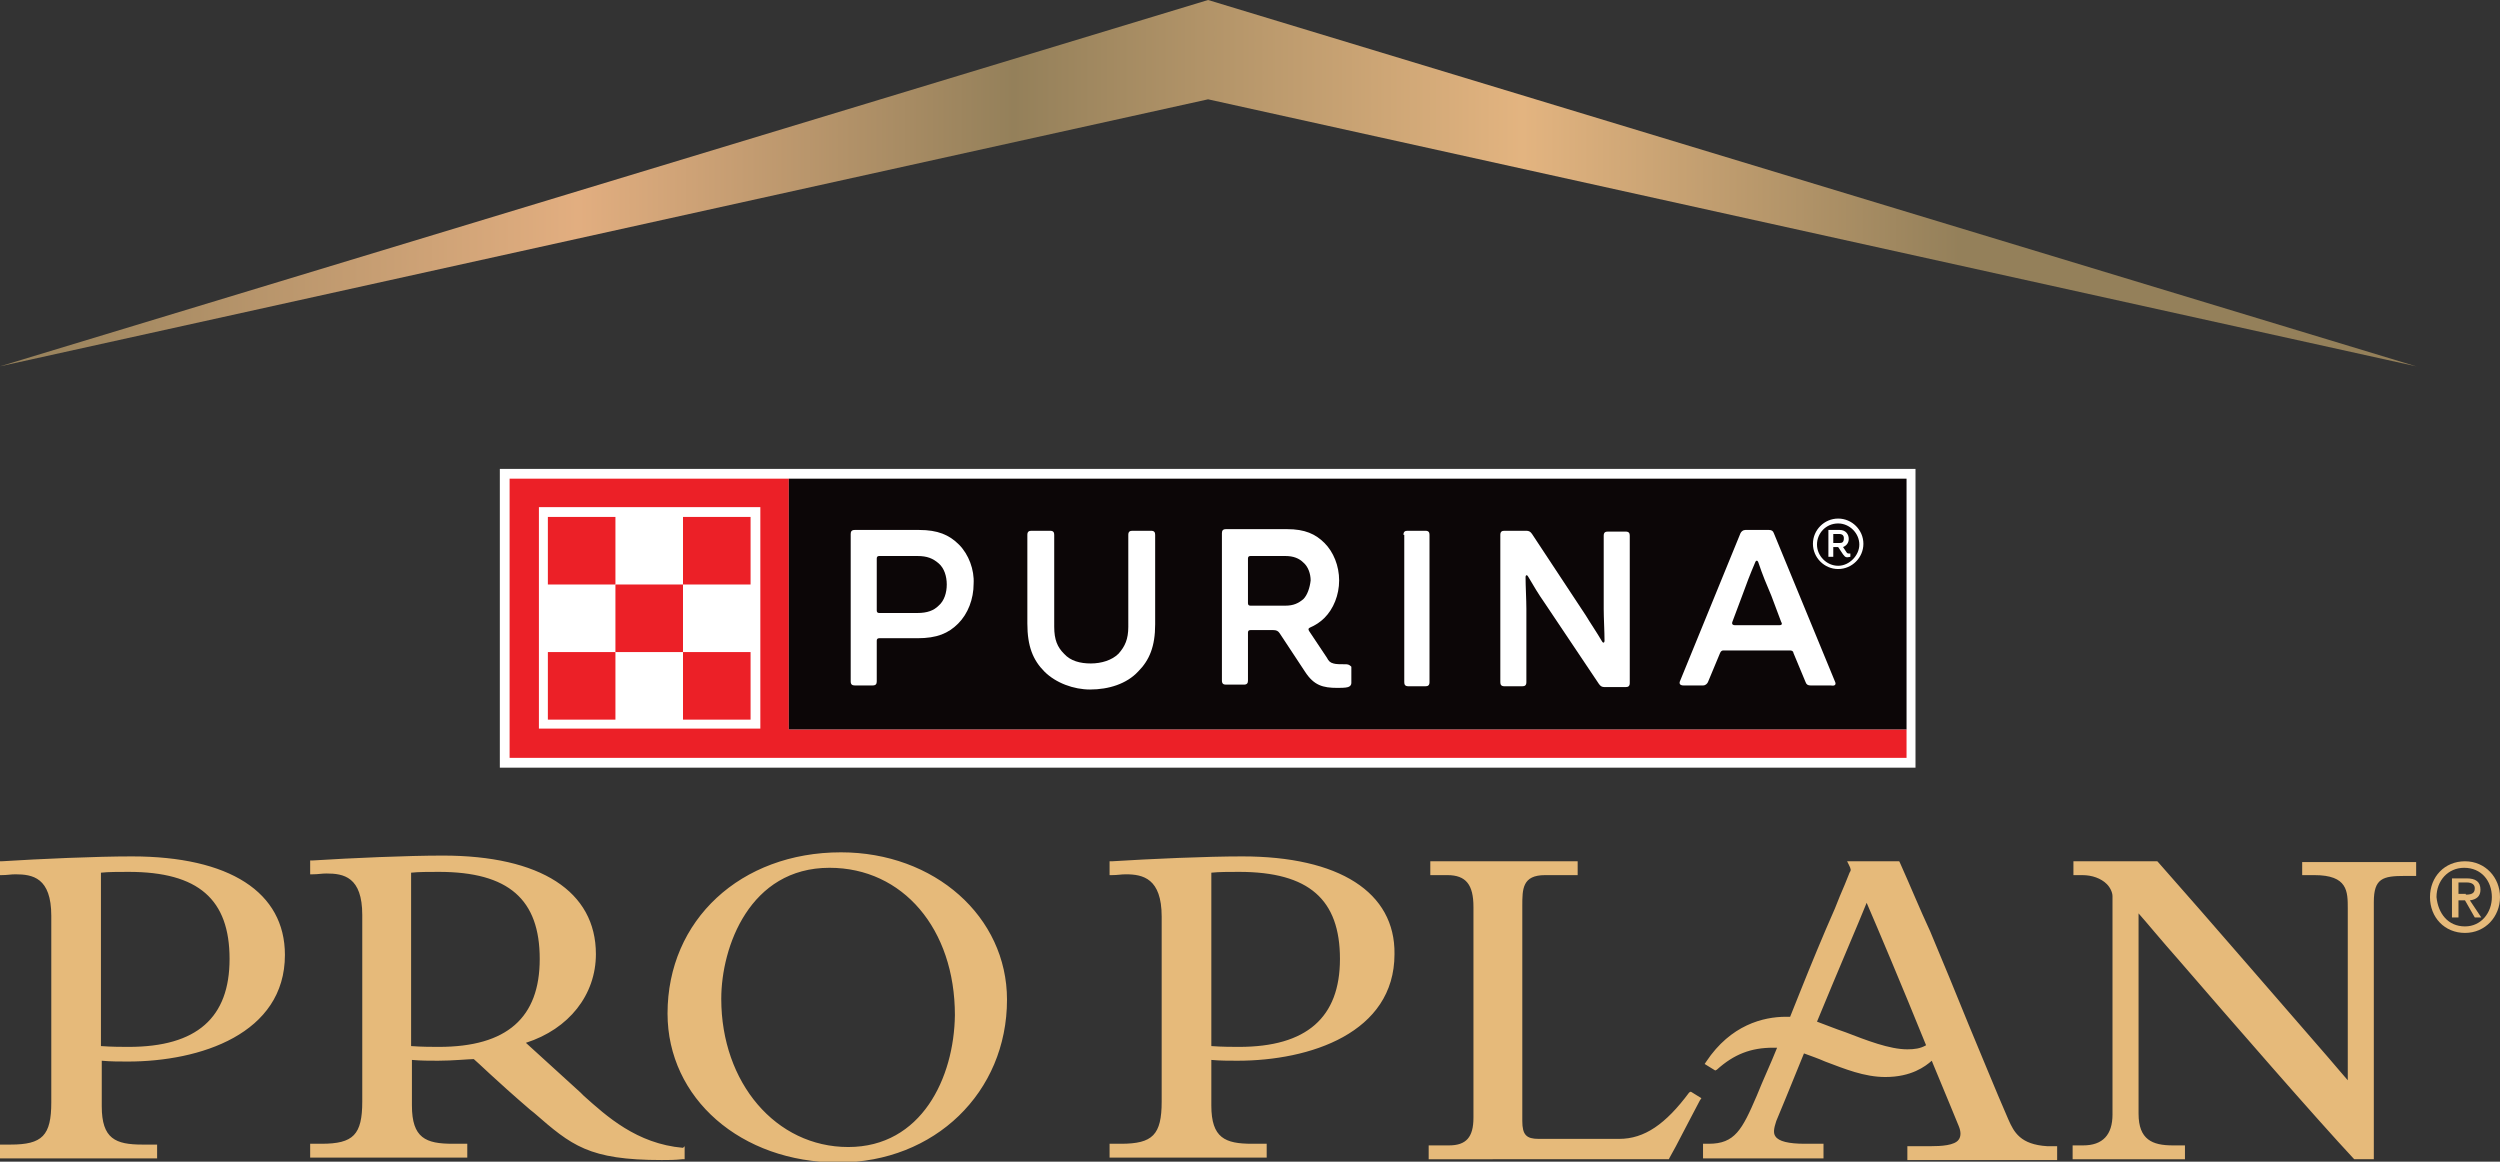
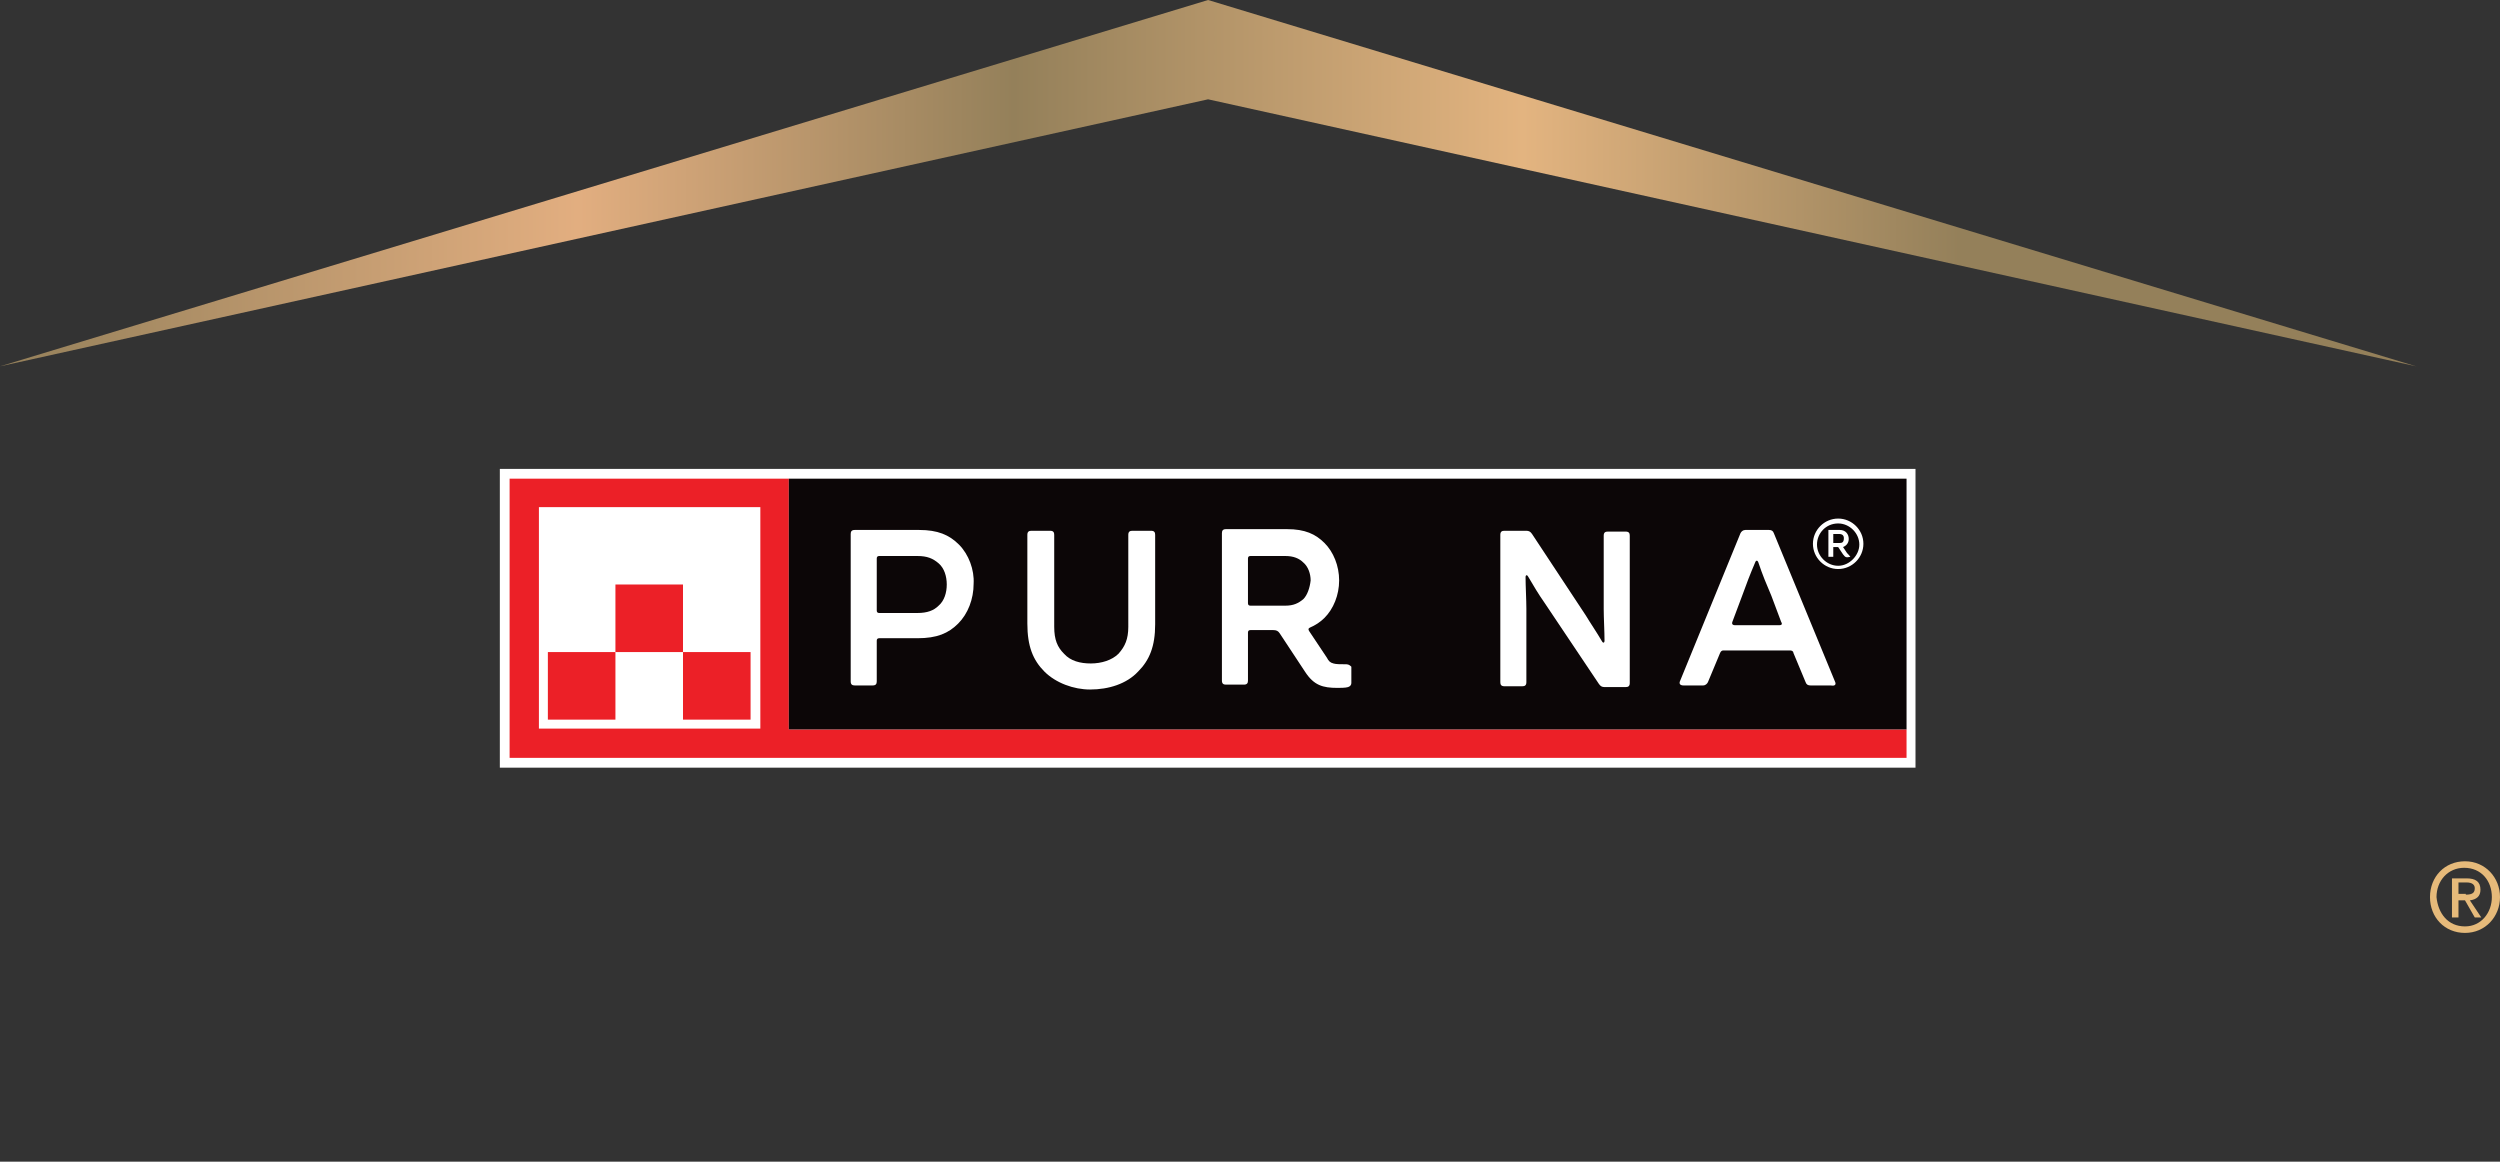
<svg xmlns="http://www.w3.org/2000/svg" xmlns:xlink="http://www.w3.org/1999/xlink" version="1.1" id="Calque_1" x="0px" y="0px" viewBox="0 0 307.1 142.7" style="enable-background:new 0 0 307.1 142.7;" xml:space="preserve">
  <rect x="0" y="0" width="307.1" height="142.7" fill="#333333" stroke="none" />
  <style type="text/css">
	.st0{fill:#E6BA7A;}
	
		.st1{clip-path:url(#SVGID_00000085230498379127214260000009679183662636542360_);fill:url(#SVGID_00000013889450996377333640000006574911348480684458_);}
	.st2{fill:#FFFFFF;}
	.st3{fill:#EC2027;}
	.st4{fill:#0C0607;}
</style>
  <g>
-     <path class="st0" d="M282.8,105.8v1.7h1.5c4.1,0,4.1,2,4.1,4.1c0,6.3,0,18,0,21.1c-0.5-0.6-1.4-1.6-2.4-2.8   c-4.8-5.5-14.7-17-20.9-24l-0.1-0.1h-10.3l0,1.7h1.1c1.2,0,2.3,0.4,3,1.1c0.4,0.4,0.7,1,0.7,1.5c0,7.2,0,14.1,0,21.1v5.7   c0,2.5-1.2,3.8-3.6,3.8h-1.3v1.7h13.8v-1.7h-1.5c-2.5,0-4.2-0.7-4.2-3.9c0-7.2,0-21.2,0-24.6c0.9,1,2.7,3.2,5,5.8   c6.3,7.3,17,19.6,21.4,24.3l0.1,0.1h2.4l0-31.6c0-2.9,1.1-3.2,3.8-3.2h1.4v-1.7H282.8z M207.5,134.2c-2.9,3.9-5.5,5.7-8.6,5.7h-9.9   c-1.5,0-2-0.5-2-2.2l0-26.4c0-2.1,0-3.8,2.8-3.8c1,0,1.9,0,2.9,0h1.1v-1.7h-18.1v1.7l2.1,0c2.3,0,3.2,1.2,3.2,3.9   c0,6.5,0,13.2,0,19.7v6.2c0,2.4-0.9,3.4-3,3.4l-2.5,0v1.7H205l0.1-0.2c0.5-0.9,1-1.8,1.5-2.8c0.8-1.5,1.5-2.9,2.2-4.2l0.2-0.3   l-1.3-0.8L207.5,134.2z M83.9,141c-5.7-0.5-9.4-3.9-12.2-6.4l-0.4-0.4c-2.3-2.1-5.6-5.1-6.7-6.1c5.3-1.7,8.6-5.9,8.6-10.9   c0-7.7-6.8-12.1-18.8-12.1c-4.4,0-11.2,0.3-16,0.6l-0.3,0v1.7l0.3,0c0.7,0,1.1-0.1,1.7-0.1c2.1,0,4.4,0.4,4.4,5.1v22.9   c0,4.1-1.1,5.2-5,5.2h-1.4v1.7h19.3v-1.7h-1.8c-3.3,0-5-0.7-5-4.7v-5.6c1.1,0.1,2.2,0.1,3.2,0.1c1.8,0,3.8-0.2,4.4-0.2   c0.5,0.4,2.6,2.5,6.9,6.2l0.5,0.4c4.6,4,6.7,5.8,15.7,5.8c0.8,0,1.6,0,2.5-0.1l0.3,0l0-1.6L83.9,141z M53.9,128.6   c-0.7,0-2.1,0-3.4-0.1v-21.3c0.9-0.1,2.2-0.1,3.4-0.1c8.6,0,12.4,3.4,12.4,10.7C66.3,125,62.3,128.6,53.9,128.6 M16.2,105.2   c-4.4,0-11.2,0.3-16,0.6l-0.3,0v1.7l0.3,0c0.7,0,1.1-0.1,1.7-0.1c2.1,0,4.4,0.4,4.4,5.1v22.9c0,4.1-1.1,5.2-5,5.2H0v1.7h19.3v-1.7   h-1.8c-3.3,0-5-0.7-5-4.7v-5.6c1.1,0.1,2.2,0.1,3.2,0.1c8.9,0,19.3-3.4,19.3-13.1C35,109.6,28.2,105.2,16.2,105.2 M15.8,128.6   c-0.7,0-2.1,0-3.4-0.1v-21.3c0.9-0.1,2.2-0.1,3.4-0.1c8.6,0,12.4,3.4,12.4,10.7C28.2,125,24.2,128.6,15.8,128.6 M152.6,105.2   c-4.4,0-11.2,0.3-16,0.6l-0.3,0v1.7l0.3,0c0.7,0,1.1-0.1,1.7-0.1c2.1,0,4.4,0.5,4.4,5.2v22.7c0,4.1-1.1,5.2-5,5.2h-1.4v1.7h19.3   v-1.7h-1.8c-3.3,0-5-0.7-5-4.7v-5.6c1.1,0.1,2.2,0.1,3.2,0.1c8.9,0,19.3-3.4,19.3-13.1C171.4,109.6,164.5,105.2,152.6,105.2    M152.2,128.6c-0.7,0-2.1,0-3.4-0.1v-21.3c0.9-0.1,2.2-0.1,3.4-0.1c8.6,0,12.4,3.4,12.4,10.7C164.6,125,160.5,128.6,152.2,128.6    M103.3,104.7c-12.3,0-21.3,8.3-21.3,19.8c0,10.4,9,18.3,21,18.3c11.8,0,20.7-8.6,20.7-20C123.7,112.6,114.8,104.7,103.3,104.7    M104.2,140.9c-8.9,0-15.6-7.9-15.6-18.2c0-6.4,3.5-16.1,13.3-16.1c9,0,15.4,7.5,15.4,18.1C117.2,132.4,113.2,140.9,104.2,140.9    M246.7,137.5c-1.7-3.9-3.3-7.9-4.9-11.7c-1.5-3.7-3.1-7.6-4.7-11.4c-1.3-2.8-2.4-5.5-3.7-8.4l-0.1-0.2h-6.4l0.2,0.4   c0.3,0.6,0.3,0.7,0.1,1c-0.4,1-0.8,2-1.2,2.9c-0.2,0.5-0.4,1-0.6,1.5c-1.5,3.4-2.9,6.8-4.3,10.3l-1.2,3c-0.2,0-0.3,0-0.5,0   c-2.8,0-6.8,1-9.8,5.5l-0.2,0.3l1.3,0.8l0.2-0.1c2.1-1.9,4.2-2.7,6.9-2.7c0.2,0,0.3,0,0.5,0c-0.8,2-1.7,3.9-2.5,5.9   c-1.8,4.2-2.7,5.9-5.9,5.9h-0.7v1.8h14.8v-1.8h-2.3c-2,0-3.2-0.3-3.6-0.9c-0.3-0.4-0.2-1,0.1-1.9c0.3-0.7,1.7-4.1,3.4-8.3   c0.8,0.3,1.7,0.6,2.6,1c2.4,0.9,4.8,1.9,7.4,1.9c3.2,0,4.9-1.3,5.7-2l0.2,0.5c1.6,3.8,2.8,6.8,3.1,7.5c0.3,0.7,0.3,1.3,0,1.7   c-0.5,0.7-2.1,0.8-3.5,0.8h-2.8v1.7h18.4v-1.7h-1.2C248.2,140.6,247.4,139.1,246.7,137.5 M234.3,128.9c-2.2,0-5-1.1-7.6-2.1   c-1.2-0.4-2.4-0.9-3.5-1.3c2.8-6.8,5.1-12.1,6.1-14.6c1.3,3,4.3,10.1,7.3,17.5C235.9,128.8,235.2,128.9,234.3,128.9" />
    <g>
      <defs>
        <polygon id="SVGID_1_" points="0,45 148.4,12.2 296.8,45 148.4,0    " />
      </defs>
      <clipPath id="SVGID_00000032632389258537607410000002633915063351994025_">
        <use xlink:href="#SVGID_1_" style="overflow:visible;" />
      </clipPath>
      <linearGradient id="SVGID_00000108270534127718936650000000672600409230371512_" gradientUnits="userSpaceOnUse" x1="-55.694" y1="366.91" x2="-54.214" y2="366.91" gradientTransform="matrix(200.532 0 0 -200.532 11168.415 73599.781)">
        <stop offset="0" style="stop-color:#94805A" />
        <stop offset="0.24" style="stop-color:#E2AE80" />
        <stop offset="0.42" style="stop-color:#94805A" />
        <stop offset="0.63" style="stop-color:#E3B480" />
        <stop offset="0.81" style="stop-color:#94805A" />
        <stop offset="1" style="stop-color:#94805A" />
      </linearGradient>
      <rect x="0" y="0" style="clip-path:url(#SVGID_00000032632389258537607410000002633915063351994025_);fill:url(#SVGID_00000108270534127718936650000000672600409230371512_);" width="296.8" height="45" />
    </g>
    <rect x="61.4" y="57.6" class="st2" width="173.9" height="36.7" />
    <path class="st3" d="M96.9,89.5V58.8H62.6v34.3h171.6v-3.5H96.9z M93.4,89.5H66.2V62.3h27.2V89.5z" />
-     <rect x="67.3" y="63.5" class="st3" width="8.3" height="8.3" />
    <rect x="67.3" y="80.1" class="st3" width="8.3" height="8.3" />
    <rect x="75.6" y="71.8" class="st3" width="8.3" height="8.3" />
-     <rect x="83.9" y="63.5" class="st3" width="8.3" height="8.3" />
    <rect x="83.9" y="80.1" class="st3" width="8.3" height="8.3" />
    <rect x="96.9" y="58.8" class="st4" width="137.3" height="30.8" />
    <path class="st2" d="M184.3,65.7c0-0.4,0.2-0.5,0.5-0.5h2.7c0.3,0,0.5,0.1,0.7,0.4l6.6,10c0.6,1,1.3,2,2,3.2   c0.1,0.2,0.3,0.2,0.3-0.1c0-1.1-0.1-2.8-0.1-3.9v-9c0-0.4,0.2-0.5,0.5-0.5h2.2c0.4,0,0.5,0.2,0.5,0.5v18.1c0,0.4-0.2,0.5-0.5,0.5   h-2.6c-0.3,0-0.5-0.1-0.7-0.4l-6.7-10c-0.7-1-1.3-2-2-3.2c-0.1-0.2-0.3-0.2-0.3,0.1c0,1.1,0.1,2.8,0.1,3.9v9c0,0.4-0.2,0.5-0.5,0.5   h-2.2c-0.4,0-0.5-0.2-0.5-0.5V65.7z" />
-     <path class="st2" d="M172.4,65.7c0-0.4,0.2-0.5,0.5-0.5h2.2c0.4,0,0.5,0.2,0.5,0.5v18.1c0,0.4-0.2,0.5-0.5,0.5H173   c-0.4,0-0.5-0.2-0.5-0.5V65.7z" />
    <path class="st2" d="M165.4,81.6c-0.7,0-1.3,0-1.6-0.1c-0.4-0.1-0.6-0.3-0.8-0.7l-2.2-3.3c-0.1-0.2-0.1-0.3,0.1-0.4   c0.7-0.3,1.3-0.7,1.8-1.2c1.1-1.1,1.8-2.8,1.8-4.6c0-1.8-0.7-3.5-1.8-4.6c-1.1-1.1-2.4-1.7-4.6-1.7h-7.5c-0.4,0-0.5,0.2-0.5,0.5   v18.1c0,0.4,0.2,0.5,0.5,0.5h2.2c0.4,0,0.5-0.2,0.5-0.5v-5.9c0-0.2,0.1-0.3,0.3-0.3h2.8c0.4,0,0.6,0.1,0.8,0.4l3.1,4.7   c1.1,1.7,2.2,2,4,2c0.3,0,1,0,1.3-0.1c0.3-0.1,0.4-0.3,0.4-0.5v-2C165.9,81.8,165.7,81.6,165.4,81.6 M160.1,73.6   c-0.6,0.5-1.2,0.8-2.2,0.8h-4.3c-0.2,0-0.3-0.1-0.3-0.3v-5.5c0-0.2,0.1-0.3,0.3-0.3h4.3c1,0,1.7,0.3,2.2,0.8   c0.6,0.5,0.9,1.4,0.9,2.2C160.9,72.2,160.6,73.1,160.1,73.6" />
    <path class="st2" d="M128.3,82.5c-1.4-1.4-2.1-3.1-2.1-5.9V65.7c0-0.4,0.2-0.5,0.5-0.5l2.3,0c0.4,0,0.5,0.2,0.5,0.5V77   c0,1.6,0.4,2.5,1.2,3.3c0.8,0.9,2,1.2,3.3,1.2c1.3,0,2.6-0.4,3.4-1.2c0.8-0.9,1.2-1.8,1.2-3.3V65.7c0-0.4,0.2-0.5,0.5-0.5h2.3   c0.4,0,0.5,0.2,0.5,0.5v11c0,2.7-0.7,4.4-2.1,5.8c-1.4,1.5-3.6,2.2-5.9,2.2C131.9,84.7,129.7,83.9,128.3,82.5" />
    <path class="st2" d="M117.8,66.9c-1.2-1.2-2.6-1.8-4.9-1.8H105c-0.4,0-0.5,0.2-0.5,0.5v18.1c0,0.4,0.2,0.5,0.5,0.5h2.2   c0.4,0,0.5-0.2,0.5-0.5v-5c0-0.2,0.1-0.3,0.3-0.3h4.7c2.4,0,3.8-0.6,5-1.8c1.2-1.2,1.9-3,1.9-4.9C119.7,70,119,68.1,117.8,66.9    M115.3,74.4c-0.6,0.6-1.4,0.9-2.6,0.9h-4.7c-0.2,0-0.3-0.1-0.3-0.3v-6.4c0-0.2,0.1-0.3,0.3-0.3h4.7c1.2,0,1.9,0.3,2.6,0.9   c0.7,0.6,1,1.6,1,2.6C116.3,72.8,116,73.8,115.3,74.4" />
    <path class="st2" d="M225.4,83.7l-7.5-18.2c-0.1-0.3-0.3-0.4-0.6-0.4h-2.9c-0.3,0-0.5,0.2-0.6,0.4l-7.4,18.1   c-0.2,0.4,0,0.6,0.4,0.6h2.4c0.3,0,0.5-0.2,0.6-0.4l1.5-3.6c0.1-0.2,0.2-0.3,0.4-0.3h8.2c0.2,0,0.4,0.1,0.4,0.3l1.5,3.6   c0.1,0.3,0.3,0.4,0.6,0.4h2.5C225.4,84.3,225.6,84.1,225.4,83.7 M218.6,76.8h-5.5c-0.2,0-0.4-0.1-0.3-0.4l1.2-3.2   c0.5-1.4,1-2.7,1.6-4.1c0.1-0.3,0.3-0.3,0.4,0c0.5,1.5,1,2.7,1.6,4.1l1.2,3.2C219,76.7,218.8,76.8,218.6,76.8" />
    <path class="st2" d="M225.8,63.7c-1.7,0-3.1,1.4-3.1,3.1c0,1.7,1.4,3.1,3.1,3.1c1.7,0,3.1-1.4,3.1-3.1   C228.9,65.1,227.5,63.7,225.8,63.7 M225.8,69.5c-1.4,0-2.6-1.2-2.6-2.6c0-1.4,1.1-2.6,2.6-2.6c1.4,0,2.6,1.2,2.6,2.6   C228.4,68.2,227.2,69.5,225.8,69.5" />
-     <path class="st2" d="M226.8,67.8l-0.4-0.6c0.5-0.2,0.7-0.6,0.7-1c0-0.6-0.4-1.1-1.1-1.1h-1.4v3.3h0.6v-1.2h0.6l0.6,0.9   c0.3,0.4,0.4,0.4,0.9,0.3V68C227,68,226.9,68,226.8,67.8 M226,66.7h-0.8v-1.1h0.8c0.2,0,0.5,0.1,0.5,0.5   C226.5,66.6,226.3,66.7,226,66.7" />
+     <path class="st2" d="M226.8,67.8l-0.4-0.6c0.5-0.2,0.7-0.6,0.7-1c0-0.6-0.4-1.1-1.1-1.1h-1.4v3.3h0.6v-1.2h0.6l0.6,0.9   c0.3,0.4,0.4,0.4,0.9,0.3C227,68,226.9,68,226.8,67.8 M226,66.7h-0.8v-1.1h0.8c0.2,0,0.5,0.1,0.5,0.5   C226.5,66.6,226.3,66.7,226,66.7" />
    <path class="st0" d="M307.1,110.2c0,2.4-1.8,4.4-4.3,4.4c-2.5,0-4.3-1.9-4.3-4.4c0-2.5,1.8-4.4,4.3-4.4   C305.3,105.8,307.1,107.8,307.1,110.2 M302.8,113.8c2,0,3.3-1.7,3.3-3.6c0-2-1.3-3.6-3.4-3.6c-2,0-3.4,1.6-3.4,3.6   C299.5,112.2,300.7,113.8,302.8,113.8 M303,107.9c1.1,0,1.7,0.4,1.7,1.4c0,0.8-0.5,1.2-1.3,1.3l1.4,2.1H304l-1.2-2.1H302v2.1h-0.8   v-4.8H303z M302.9,109.9c0.9,0,1.1-0.3,1.1-0.8c0-0.4-0.3-0.7-1-0.7h-1v1.4H302.9z" />
  </g>
</svg>